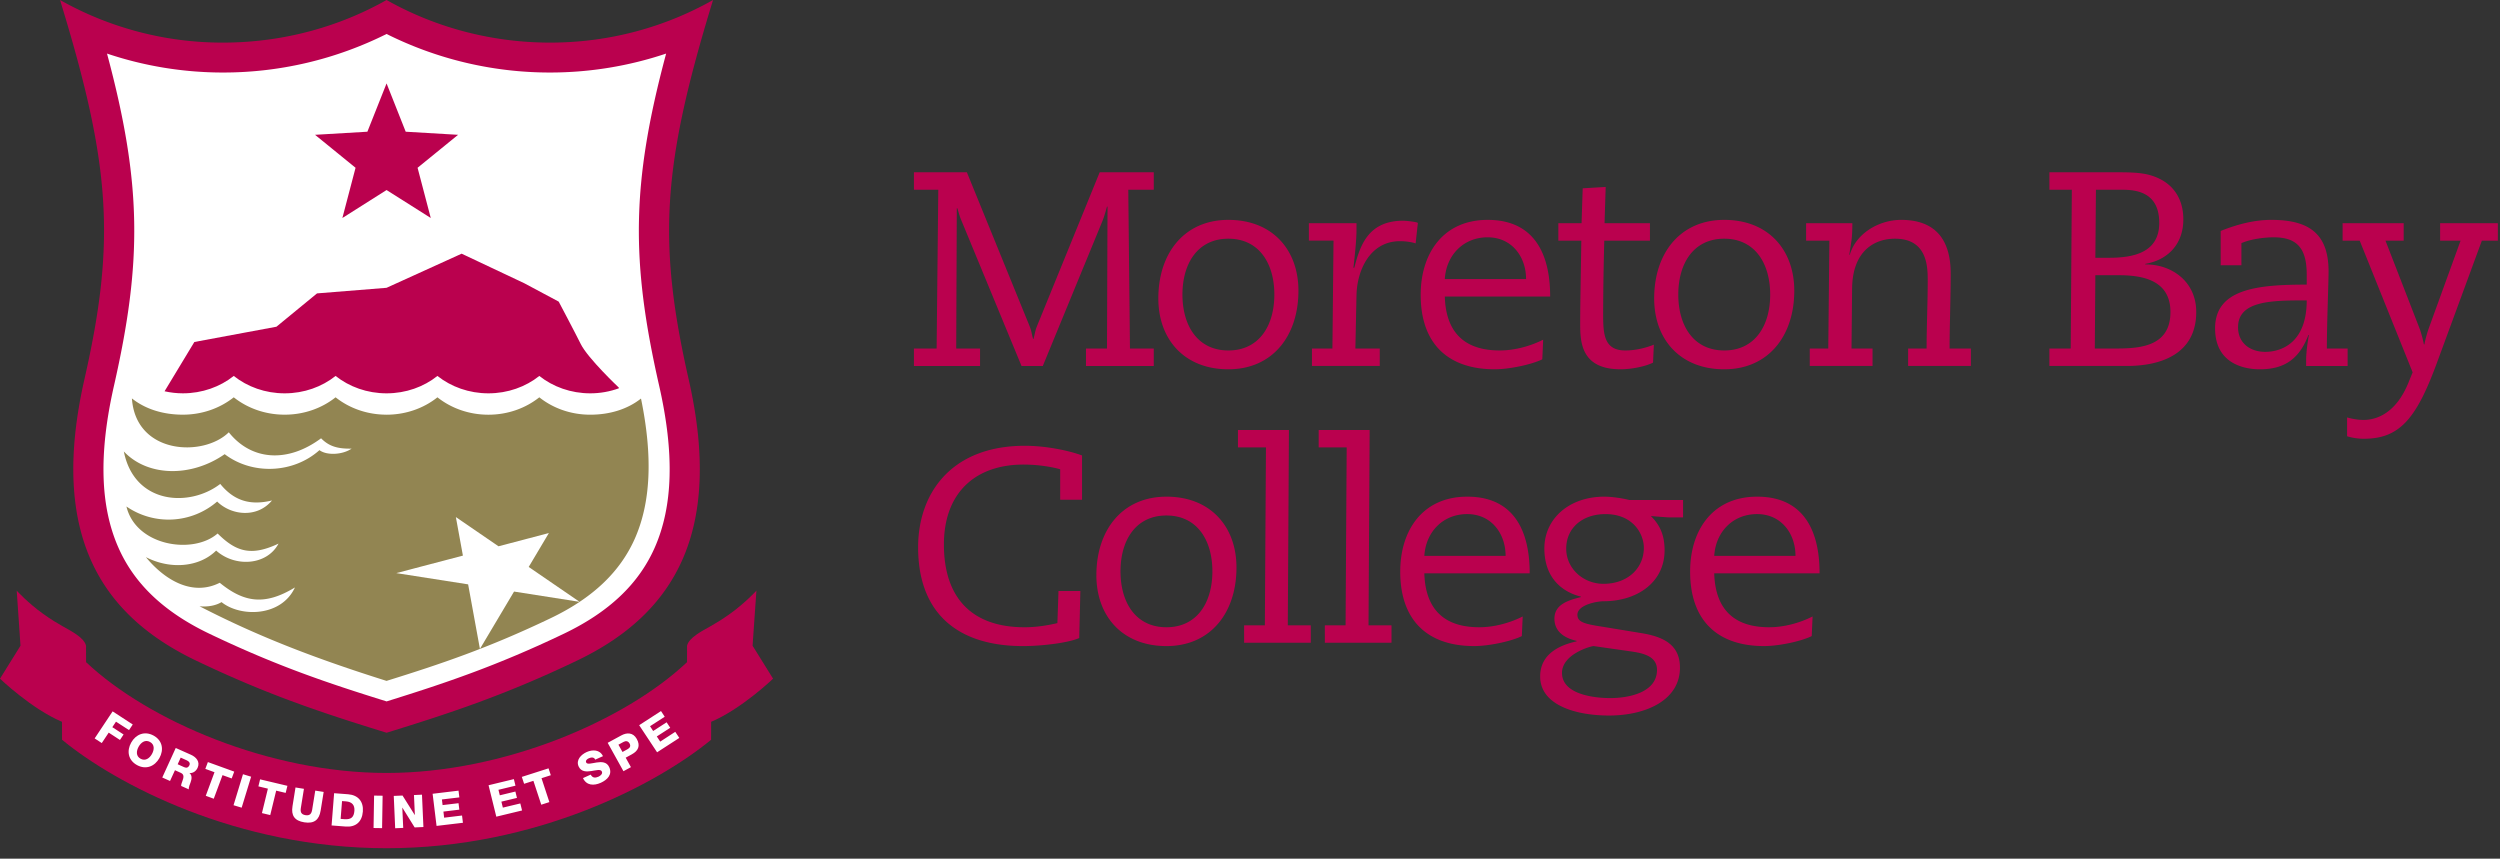
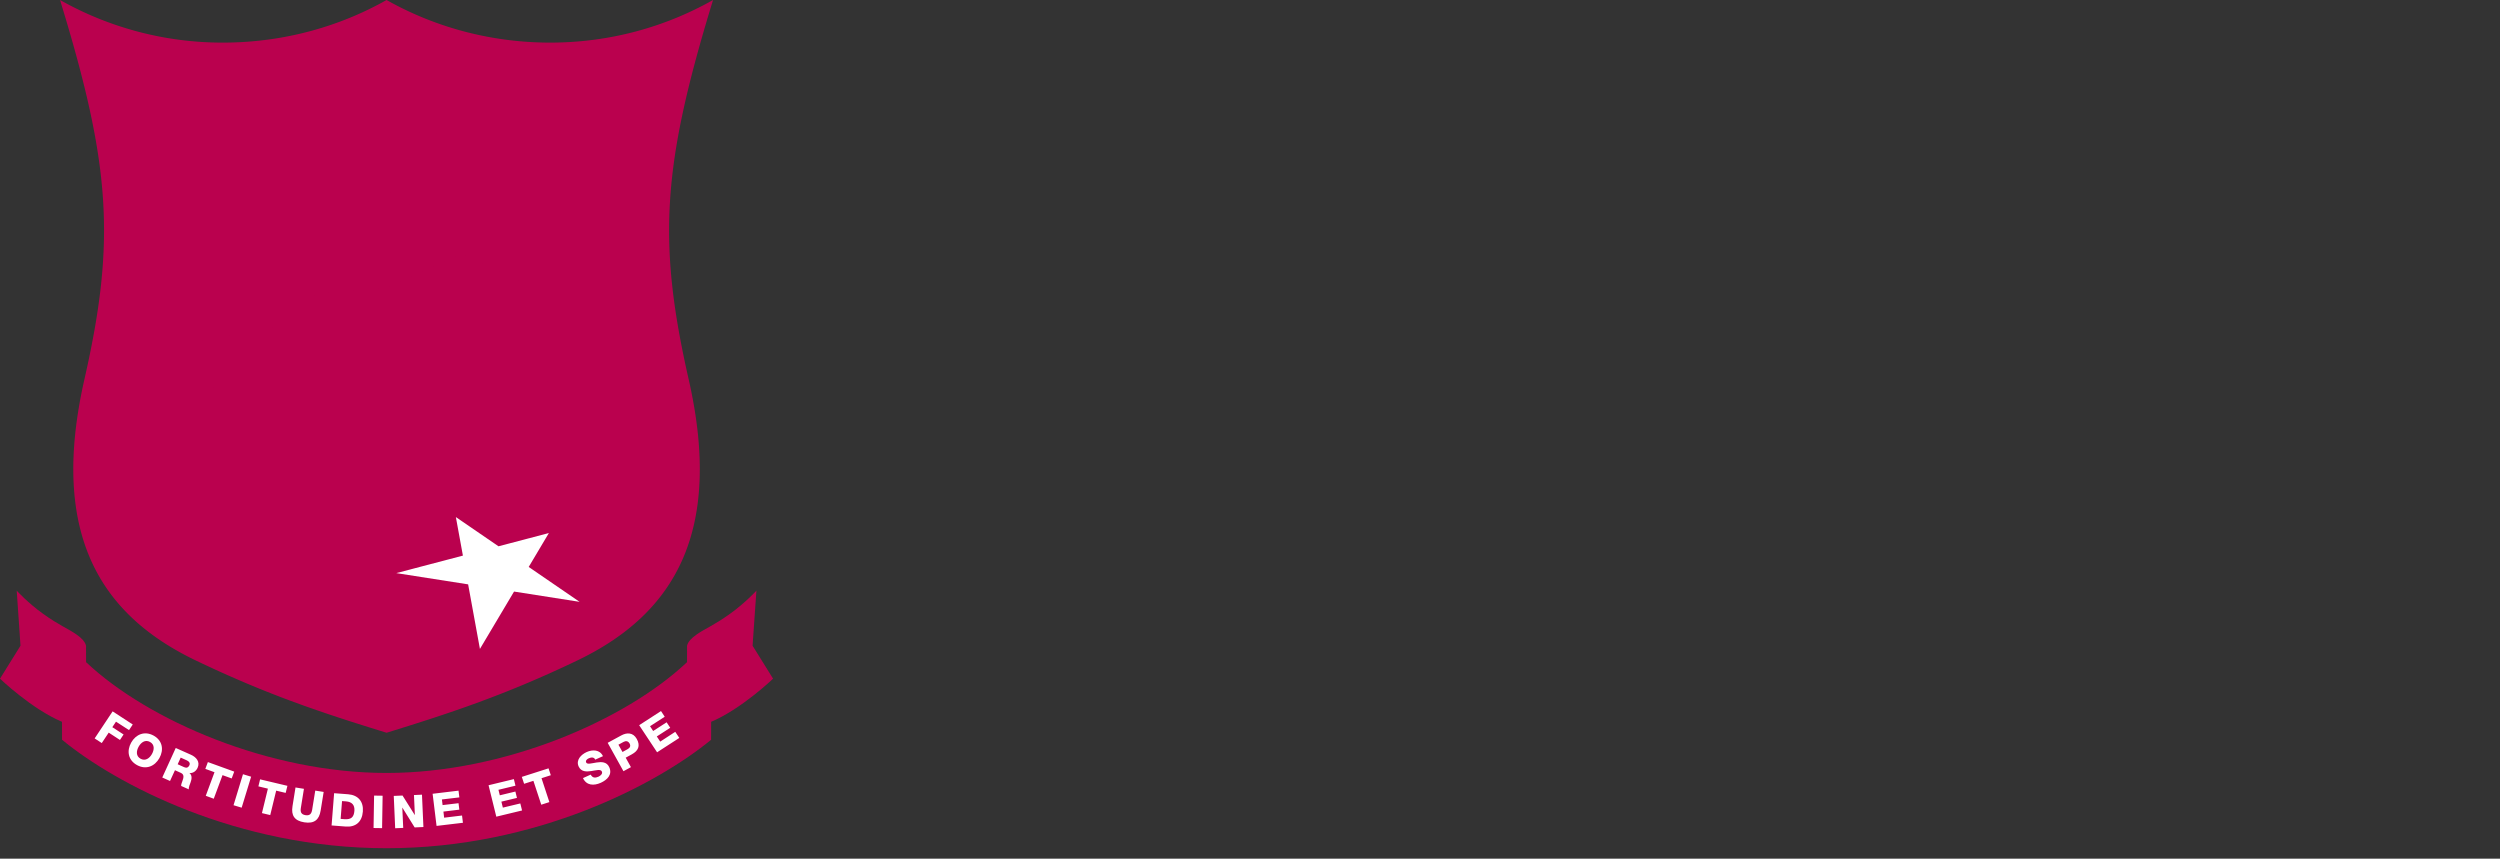
<svg xmlns="http://www.w3.org/2000/svg" width="230" height="79">
  <rect width="100%" height="100%" fill="#333333" stroke="none" />
  <g fill="none" fill-rule="evenodd">
    <path d="M69.237 59.405l.353-5.063s-1.03 1.126-2.423 2.124c-1.536 1.1-2.263 1.338-3.067 1.902-1.034.709-.89 1.193-.89 1.193l-.004 1.358c-5.676 5.357-16.832 10.193-27.642 10.193-10.815 0-21.966-4.836-27.644-10.193l-.005-1.358s.144-.484-.887-1.193c-.806-.564-1.534-.803-3.07-1.902-1.393-.998-2.42-2.124-2.42-2.124l.348 5.063L0 62.438s2.892 2.778 5.704 3.969l.004 1.65c4.89 4.032 16.012 9.979 29.856 9.979 13.842 0 24.963-5.947 29.858-9.98l.003-1.65c2.81-1.19 5.698-3.968 5.698-3.968l-1.886-3.033z" fill="#BA014E" />
    <path fill="#FFF" d="M11.036 68.077l-1.034-.675-.639.959-.655-.427 1.654-2.489 1.852 1.207-.344.518-1.199-.777-.337.507 1.036.672zM17.194 69.957l-.57-.257-.278.612.6.27c.215.095.38.033.478-.173.093-.2-.028-.363-.23-.452m.987.679c-.132.291-.402.507-.74.488l-.005.005c.262.2.2.562.104.833-.044.117-.216.518-.165.66l-.708-.314c-.019-.122.093-.39.12-.47.103-.28.186-.583-.148-.734l-.542-.244-.453.99-.715-.32 1.24-2.716 1.4.624c.485.216.861.647.612 1.198M20.472 71.313l-.806 2.17-.736-.269.804-2.17-.844-.307.235-.626 2.425.878-.234.629zM21.485 74.081l.748.225.871-2.85-.75-.228zM26.282 72.947l-.874-.208-.546 2.248-.764-.181.548-2.25-.874-.21.156-.647 2.514.597zM29.498 74.582c-.137.852-.602 1.214-1.5 1.072-.9-.14-1.227-.629-1.088-1.482l.276-1.725.776.124-.285 1.77c-.06.38.046.592.427.654.379.062.55-.112.613-.49l.286-1.77.774.122-.279 1.725zM31.838 73.726l-.37-.027-.13 1.638.37.03c.593.034.848-.177.897-.771.04-.54-.232-.824-.767-.87m1.545.934c-.076.973-.678 1.457-1.591 1.381l-1.287-.1.234-2.967 1.292.098c.92.074 1.424.67 1.352 1.588M34.367 76.177l.785.012.049-2.983-.785-.011zM38.148 76.124l-1.125-1.813h-.011l.084 1.856-.74.032-.13-2.975.807-.035 1.122 1.785h.012l-.082-1.83.737-.035.132 2.976zM40.163 75.984l-.362-2.957 2.383-.287.077.62-1.605.19.062.518 1.466-.174.075.594-1.464.177.065.562 1.647-.2.082.668zM45.66 75.134l-.713-2.892 2.328-.563.148.604-1.566.378.126.507 1.433-.346.144.585-1.433.344.135.55 1.607-.385.16.647zM50.542 73.793l-.746.24-.723-2.197-.855.273-.211-.635 2.458-.787.21.633-.856.275zM55.269 72.017c-.63.284-1.31.264-1.636-.432l.713-.32c.163.311.41.323.716.19.211-.099.4-.28.307-.478-.112-.238-.523-.107-.97-.04-.44.066-.933.08-1.163-.42-.272-.595.223-1.095.736-1.329.546-.245 1.215-.23 1.501.379l-.713.32c-.102-.25-.374-.224-.59-.125-.156.068-.323.206-.242.387.1.207.511.067.962 0 .446-.07.927-.069 1.155.42.318.69-.172 1.175-.776 1.448M57.358 68.26l-.462.252.374.67.46-.253c.216-.115.323-.289.19-.528-.137-.243-.35-.257-.562-.142m.77 1.14l-.565.308.483.87-.688.375-1.452-2.613 1.252-.68c.493-.27 1.078-.297 1.422.32.363.647.128 1.104-.453 1.42M60.453 69.211l-1.65-2.493 2.01-1.301.341.523-1.35.872.286.44 1.239-.8.332.504-1.236.798.314.475 1.384-.901.374.56zM14.129 67.674c-.83-.455-1.638-.11-2.061.647-.423.754-.29 1.612.539 2.069.83.454 1.636.11 2.058-.647.423-.757.293-1.613-.536-2.07m-.149 1.694c-.216.387-.604.681-1.045.438-.444-.24-.398-.723-.18-1.11.217-.386.602-.68 1.044-.436.444.24.397.72.181 1.108" />
    <path d="M35.565 0c4.42 2.496 9.598 3.92 15.048 3.92 5.453 0 10.57-1.424 14.987-3.92-4.635 15.137-5.143 22.113-2.244 34.891 3.201 14.065-1.327 21.597-10.246 25.873-6.572 3.152-11.595 4.813-17.545 6.65-5.952-1.837-10.972-3.498-17.55-6.65-8.92-4.276-13.441-11.808-10.247-25.873C10.674 22.113 10.168 15.137 5.524 0a30.397 30.397 0 0 0 14.99 3.92c5.454 0 10.63-1.424 15.051-3.92" fill="#BA014E" />
-     <path d="M35.565 64.53c5.393-1.678 10.139-3.274 16.335-6.24 4.135-1.987 6.856-4.568 8.329-7.895 1.691-3.82 1.826-8.692.416-14.898-2.6-11.436-2.58-18.57.64-30.569a33.53 33.53 0 0 1-10.672 1.744 33.558 33.558 0 0 1-15.048-3.547 33.585 33.585 0 0 1-15.052 3.547c-3.643 0-7.25-.594-10.668-1.744 3.218 11.998 3.236 19.133.639 30.57-1.41 6.205-1.276 11.078.416 14.897 1.47 3.327 4.193 5.908 8.333 7.894 6.192 2.967 10.938 4.563 16.332 6.24" fill="#FFF" />
    <path fill="#BA014E" d="M35.564 7.674l1.761 4.444 4.819.284-3.727 3.033 1.213 4.62-4.066-2.572-4.065 2.572 1.212-4.62-3.728-3.033 4.816-.284zM53.422 31.637c-.463-.94-2.021-3.886-2.021-3.886l-3.162-1.69-5.769-2.722-6.907 3.139-6.396.514-3.736 3.067-7.55 1.404-2.741 4.535c.539.12 1.103.188 1.682.188 1.784 0 3.424-.598 4.683-1.599 1.26 1 2.9 1.6 4.684 1.6 1.789 0 3.427-.6 4.686-1.6 1.261 1 2.904 1.6 4.688 1.6 1.787 0 3.427-.6 4.681-1.6 1.264 1 2.907 1.6 4.691 1.6 1.784 0 3.427-.6 4.684-1.6 1.259 1 2.904 1.6 4.688 1.6.925 0 1.81-.166 2.625-.462v-.066s-2.855-2.691-3.51-4.022" />
-     <path d="M58.972 36.666c-1.256.993-2.892 1.486-4.67 1.486-1.786 0-3.426-.596-4.685-1.599-1.262 1.003-2.897 1.6-4.684 1.6-1.786 0-3.424-.597-4.688-1.6-1.257 1.003-2.897 1.597-4.684 1.6v-.003c-1.786 0-3.427-.596-4.686-1.597-1.259 1-2.897 1.597-4.686 1.597-1.784 0-3.422-.596-4.683-1.597-1.26 1-2.9 1.597-4.686 1.597-1.787 0-3.427-.495-4.684-1.496.353 5.18 6.591 5.41 8.914 3.116 2.056 2.58 5.374 2.867 8.49.553.722.736 1.521.977 2.806.95-.8.561-2.268.658-2.955.14-2.433 2.172-6.21 2.284-8.72.37-3.059 2.134-7.069 2.093-9.278-.25.97 4.896 6.063 5.156 8.87 2.988 1.32 1.626 2.86 1.984 4.762 1.52-1.398 1.673-3.784 1.352-5.046.1a6.835 6.835 0 0 1-8.347.456c.876 3.648 6.143 4.45 8.39 2.484 1.688 1.677 3.08 2.125 5.603.93-1.069 2.02-4.003 2.195-5.739.642-1.552 1.537-4.219 1.764-6.465.603 1.807 2.189 4.33 3.6 6.795 2.359 2.18 1.77 4.078 2.16 6.919.429-1.26 2.72-5.018 2.748-6.754 1.35-.546.334-1.308.455-2.023.382 4.758 2.454 9.783 4.533 17.203 6.866 4.995-1.553 9.393-3.033 15.13-5.783 3.828-1.838 6.35-4.229 7.715-7.307 1.477-3.347 1.656-7.578.566-12.886" fill="#928552" />
    <path fill="#FFF" d="M41.939 47.57l.648 3.546-6.127 1.61 6.608 1.035 1.085 5.94 3.14-5.277 6.03.945-4.682-3.21 1.856-3.12-4.635 1.219z" />
-     <path d="M84.08 15.85h4.872l5.801 14.23c.128.331.156.586.284 1.095h.051c.128-.51.156-.764.283-1.094l5.8-14.23h4.976v1.603h-2.345l.154 14.611h2.19v1.604H99.91v-1.604h1.933l.05-13.058h-.05c-.207.736-.284.993-.437 1.374L95.938 33.67H93.98l-5.543-13.414c-.128-.28-.18-.512-.36-1.094h-.052l-.053 12.904h2.193v1.604h-6.084v-1.604h2.088l.153-14.611h-2.241V15.85zM113.011 20.228c4.05 0 6.445 2.749 6.445 6.518 0 4.175-2.395 7.229-6.445 7.229-4.047 0-6.444-2.749-6.444-6.518 0-4.175 2.397-7.229 6.444-7.229m0 12.015c2.837 0 4.229-2.29 4.229-5.141 0-2.852-1.392-5.142-4.229-5.142-2.834 0-4.226 2.29-4.226 5.142 0 2.851 1.392 5.14 4.226 5.14M122.683 22.138h-2.267v-1.605h4.381v.715c0 .762-.155 2.315-.283 3.384h.079c.513-1.934 1.21-4.327 4.51-4.327.18 0 1.238.101 1.34.205l-.207 1.883c-.36-.128-.927-.204-1.443-.204-2.732 0-3.945 2.647-3.996 4.964l-.104 4.912h2.244v1.604h-6.238v-1.604h1.882l.102-9.927zM132.922 27.28c.076 2.698 1.263 4.962 5.05 4.962 1.445 0 2.888-.431 3.999-.99l-.08 1.805c-.98.484-3.04.917-4.381.917-4.203 0-6.807-2.264-6.807-6.848 0-3.868 2.114-6.898 6.161-6.898 5.26 0 5.75 4.71 5.75 7.052h-9.692zm7.476-1.604c0-2.062-1.315-3.844-3.534-3.844-2.267 0-3.815 1.681-3.942 3.844h7.476zM143.367 20.534h2.137l.105-3.208 2.114-.126-.105 3.334h4.177v1.605h-4.202a283.425 283.425 0 0 0-.103 6.591c0 1.884 0 3.513 2.038 3.513 1.083 0 2.063-.305 2.627-.533l-.076 1.654c-.67.33-1.908.61-2.99.61-3.713 0-3.713-2.621-3.713-4.3 0-1.604.08-5.626.105-7.535h-2.114v-1.605zM158.63 20.228c4.046 0 6.444 2.749 6.444 6.518 0 4.175-2.398 7.229-6.445 7.229-4.047 0-6.445-2.749-6.445-6.518 0-4.175 2.398-7.229 6.445-7.229m0 12.015c2.837 0 4.228-2.29 4.228-5.141 0-2.852-1.391-5.142-4.228-5.142-2.837 0-4.226 2.29-4.226 5.142 0 2.851 1.39 5.14 4.226 5.14M175.547 32.065h1.7c0-2.037.103-4.175.103-6.288 0-1.27-.051-3.817-3.013-3.817-1.885 0-3.945 1.12-3.945 4.682l-.054 5.423h1.935v1.604h-5.775v-1.604h1.703l.102-9.926h-2.142v-1.606h4.256c0 .51-.025 1.223-.079 1.58l-.204 1.322h.05c.568-1.985 2.707-3.207 4.717-3.207 3.661 0 4.563 2.445 4.563 4.939 0 2.239-.102 4.861-.102 6.898h1.96v1.604h-5.775v-1.604zM190.608 17.454h-2.063V15.85h6.291c1.754 0 2.732.076 3.764.56 1.366.636 2.267 1.909 2.267 3.767 0 2.368-1.52 3.767-3.506 4.1v.05c2.347-.025 4.693 1.5 4.693 4.377 0 3.82-3.17 4.965-6.393 4.965h-7.116v-1.604h1.96l.103-14.611zm2.114 14.611h1.675c2.193 0 5.285-.025 5.285-3.36 0-2.953-2.604-3.385-4.741-3.385h-2.168l-.051 6.745zm.051-8.35h1.29c2.267 0 4.588-.507 4.588-3.205 0-3.056-2.449-3.056-3.636-3.056h-2.189l-.053 6.26zM206.21 24.403h-1.908v-3.156c1.469-.585 3.041-1.019 4.665-1.019 3.43 0 5.26 1.248 5.26 4.735 0 1.147-.156 4.735-.156 7.103h1.91v1.603h-3.817v-.534c0-.764.156-1.808.258-2.317h-.051c-.8 2.113-2.114 3.157-4.46 3.157-1.52 0-4.124-.56-4.124-3.767 0-3.666 3.97-4.024 8.43-4.024v-.94c0-2.47-.954-3.412-3.043-3.412-.748 0-2.01.128-2.964.534v2.037zm6.008 3.233c-3.146 0-6.317 0-6.317 2.47 0 1.476 1.133 2.265 2.5 2.265 1.442 0 3.817-.79 3.817-4.735z" fill="#BA014E" />
-     <path d="M215.519 20.534h5.62v1.605h-1.675l3.17 8.17c.157.459.31 1.069.361 1.374h.051c.054-.305.207-.915.363-1.374l2.964-8.17h-1.882v-1.605h5.311v1.605h-1.47l-4.073 11.072c-1.882 5.166-3.404 7.153-6.754 7.153a5.08 5.08 0 0 1-1.573-.23v-1.732c.31.104.98.232 1.497.232 1.519 0 3.092-.918 4.098-3.31l.436-1.07-4.871-12.115h-1.573v-1.605zM99.547 45.973h-2.01v-2.801c-.62-.177-1.881-.432-3.377-.432-4.382 0-7.32 2.547-7.32 7.358 0 4.86 2.525 7.61 7.422 7.61 1.108 0 2.14-.177 3.018-.382l.102-2.952h2.012l-.105 4.327c-1.054.458-3.48.738-5.18.738-5.93 0-9.642-2.952-9.642-9.087 0-4.99 3.067-9.341 9.823-9.341 1.905 0 4.019.43 5.257.89v4.072zM107.312 45.693c4.05 0 6.444 2.748 6.444 6.518 0 4.175-2.395 7.228-6.444 7.228-4.047 0-6.445-2.748-6.445-6.517 0-4.175 2.398-7.229 6.445-7.229m0 12.014c2.836 0 4.228-2.29 4.228-5.14 0-2.852-1.392-5.142-4.228-5.142-2.835 0-4.226 2.29-4.226 5.141 0 2.852 1.391 5.141 4.226 5.141M116.468 41.162h-2.577v-1.604h4.691l-.105 17.972h2.115v1.604h-6.134V57.53h1.908zM123.895 41.162h-2.577v-1.604h4.69l-.104 17.972h2.114v1.604h-6.133V57.53h1.908zM131.039 52.745c.076 2.698 1.264 4.962 5.053 4.962 1.442 0 2.885-.431 3.996-.991l-.08 1.805c-.98.484-3.04.918-4.38.918-4.201 0-6.806-2.264-6.806-6.848 0-3.868 2.114-6.898 6.162-6.898 5.257 0 5.747 4.71 5.747 7.052h-9.692zm7.476-1.604c0-2.062-1.315-3.845-3.531-3.845-2.27 0-3.818 1.682-3.945 3.845h7.476zM154.842 47.602h-1.185c-.362 0-1.42-.101-1.78-.126 1.055 1.016 1.264 2.138 1.264 3.156 0 2.928-2.502 4.683-5.622 4.683-.541 0-2.397.307-2.397 1.248 0 .663.62.84 2.295 1.094l3.557.585c2.063.33 3.582 1.071 3.582 3.182 0 3.03-3.194 4.405-6.521 4.405-3.194 0-6.34-1.019-6.34-3.59 0-1.985 1.624-2.852 3.35-3.233v-.05c-1.057-.23-2.038-.815-2.038-2.038 0-1.349 1.343-1.704 2.426-1.984v-.053c-.901-.202-3.352-1.094-3.352-4.428 0-2.723 2.27-4.76 5.517-4.76.723 0 1.7.154 2.293.305h4.951v1.604zm-8.224 11.837c-.258 0-2.914.737-2.914 2.469 0 2.037 3.12 2.317 4.436 2.317 1.649 0 4.304-.484 4.304-2.597 0-1.17-1.082-1.5-2.27-1.68l-3.556-.509zm-2.526-8.96c0 1.833 1.573 3.232 3.427 3.232 2.27 0 3.715-1.475 3.715-3.31 0-1.271-.98-3.104-3.534-3.104-2.088 0-3.608 1.248-3.608 3.182zM157.709 52.745c.076 2.698 1.264 4.962 5.053 4.962 1.442 0 2.885-.431 3.996-.991l-.08 1.805c-.98.484-3.04.918-4.38.918-4.201 0-6.806-2.264-6.806-6.848 0-3.868 2.114-6.898 6.162-6.898 5.257 0 5.747 4.71 5.747 7.052h-9.692zm7.476-1.604c0-2.062-1.315-3.845-3.531-3.845-2.27 0-3.818 1.682-3.945 3.845h7.476z" fill="#BA014E" />
  </g>
</svg>